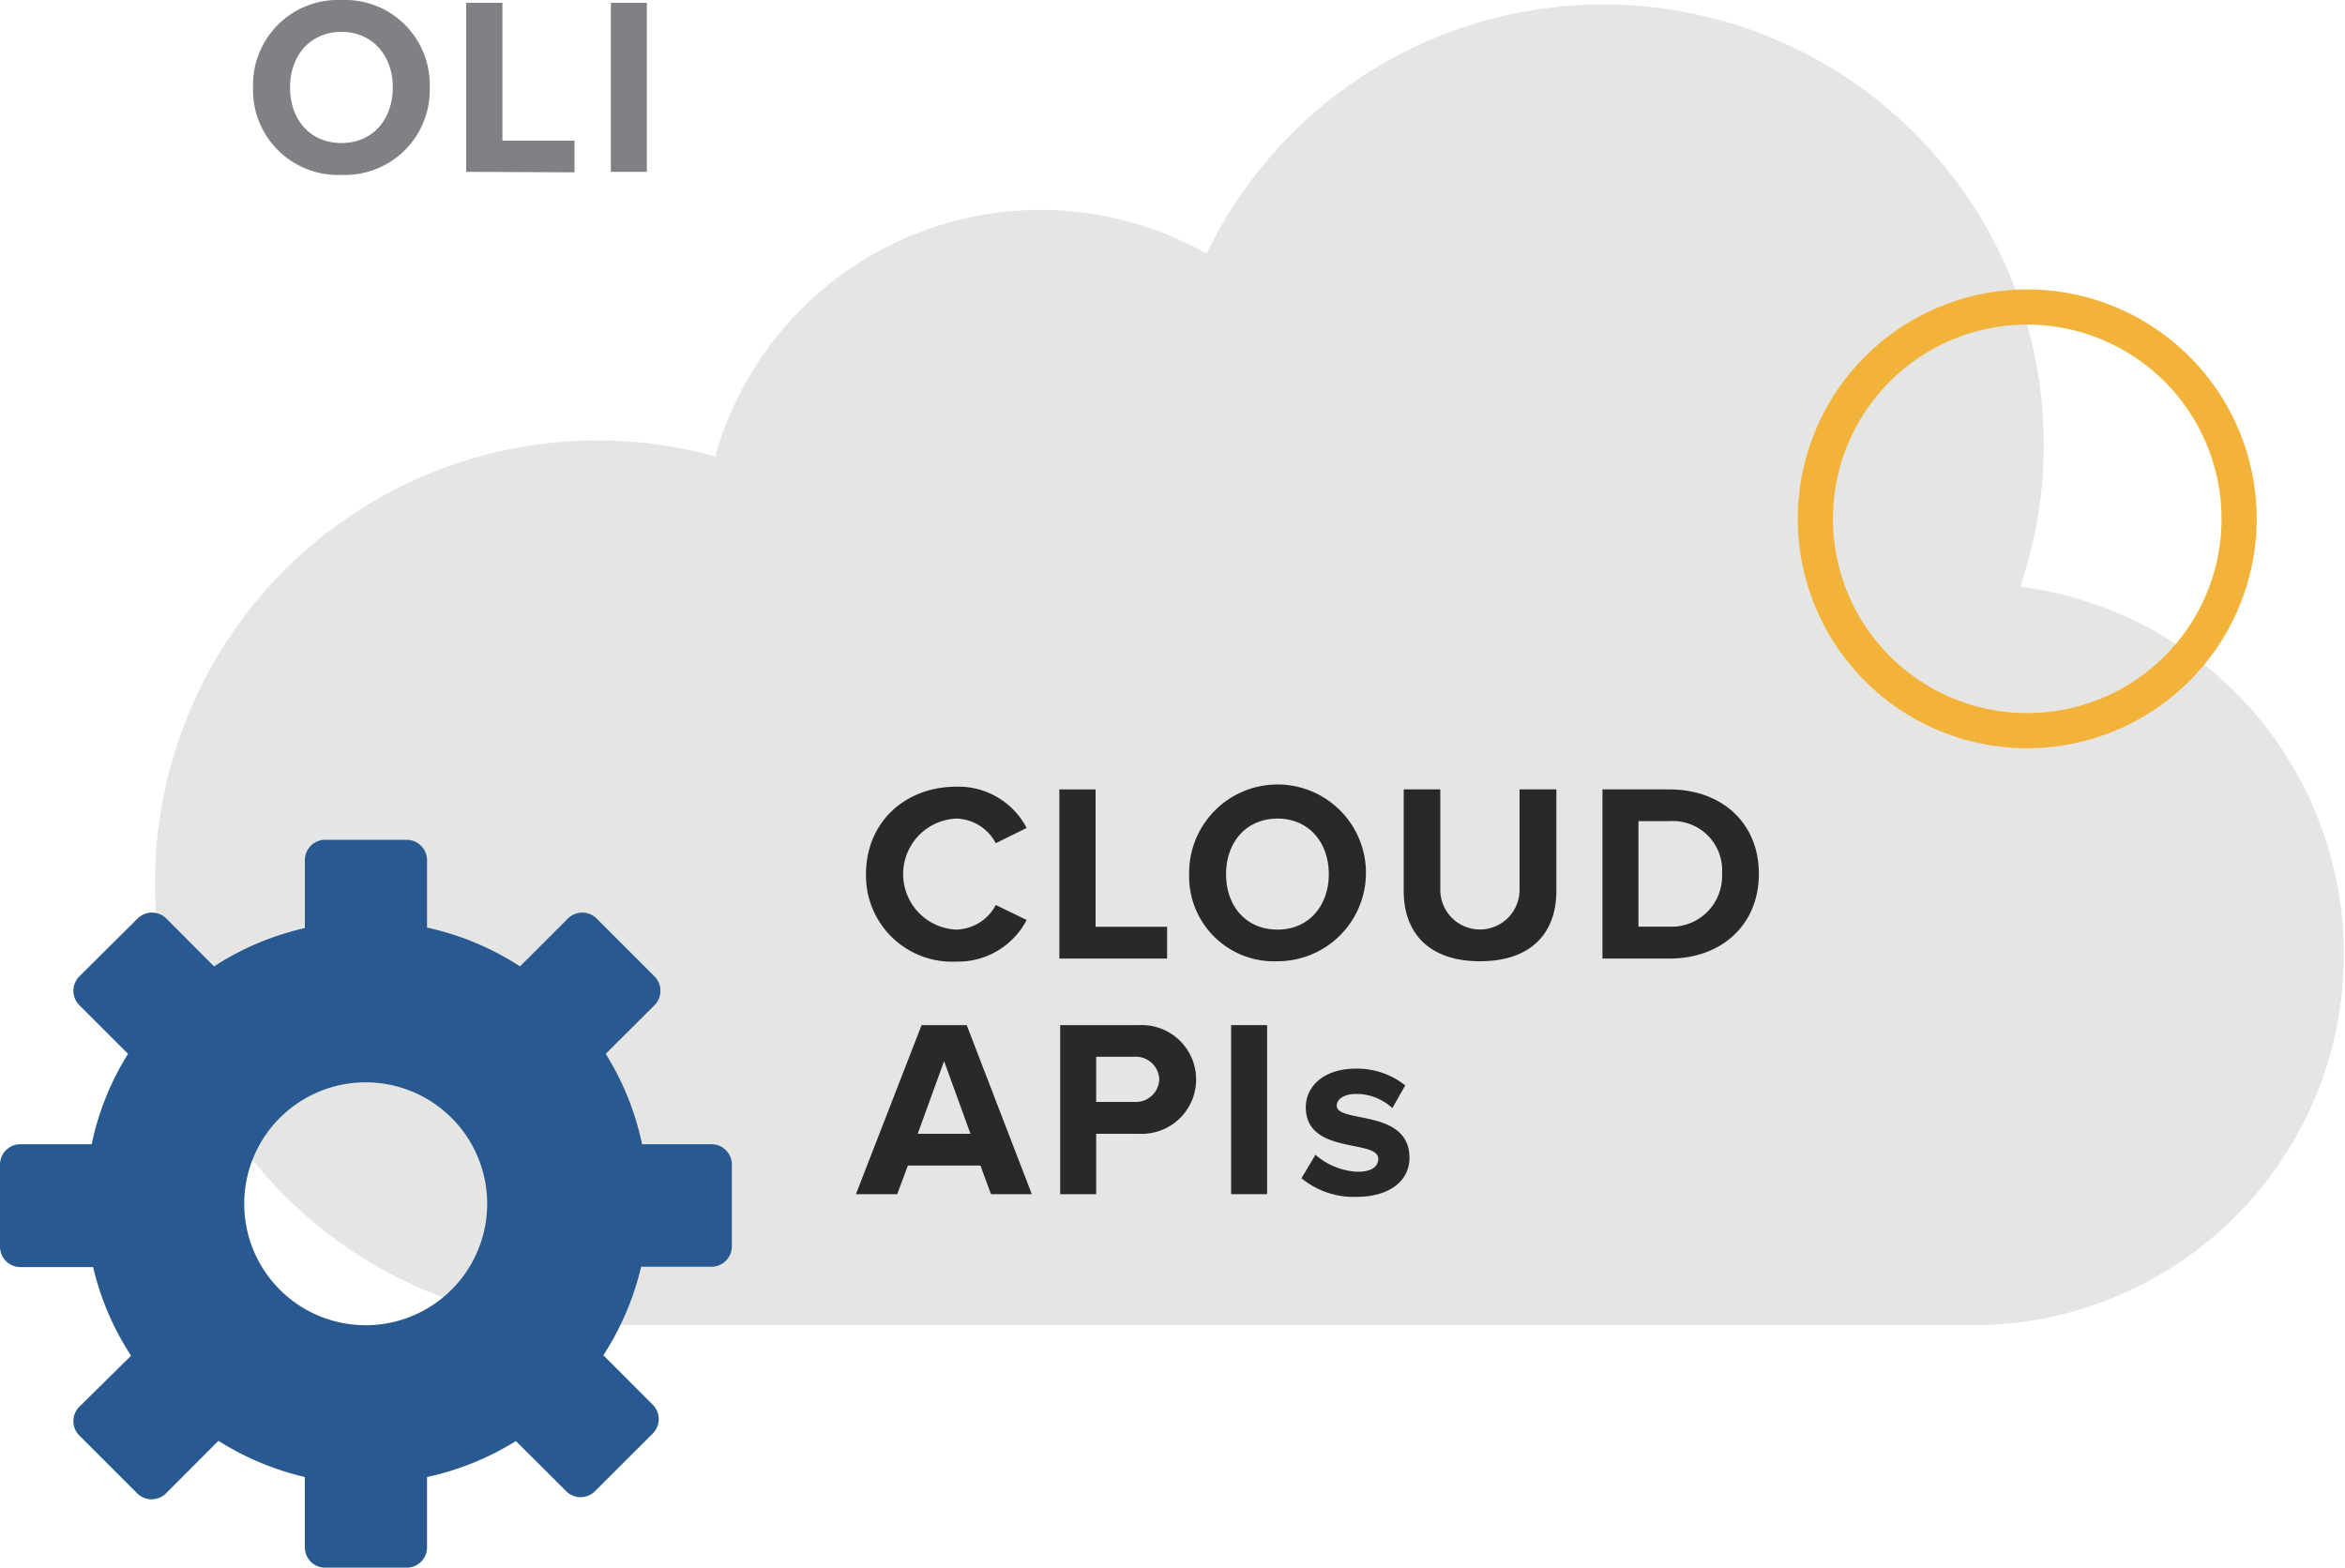
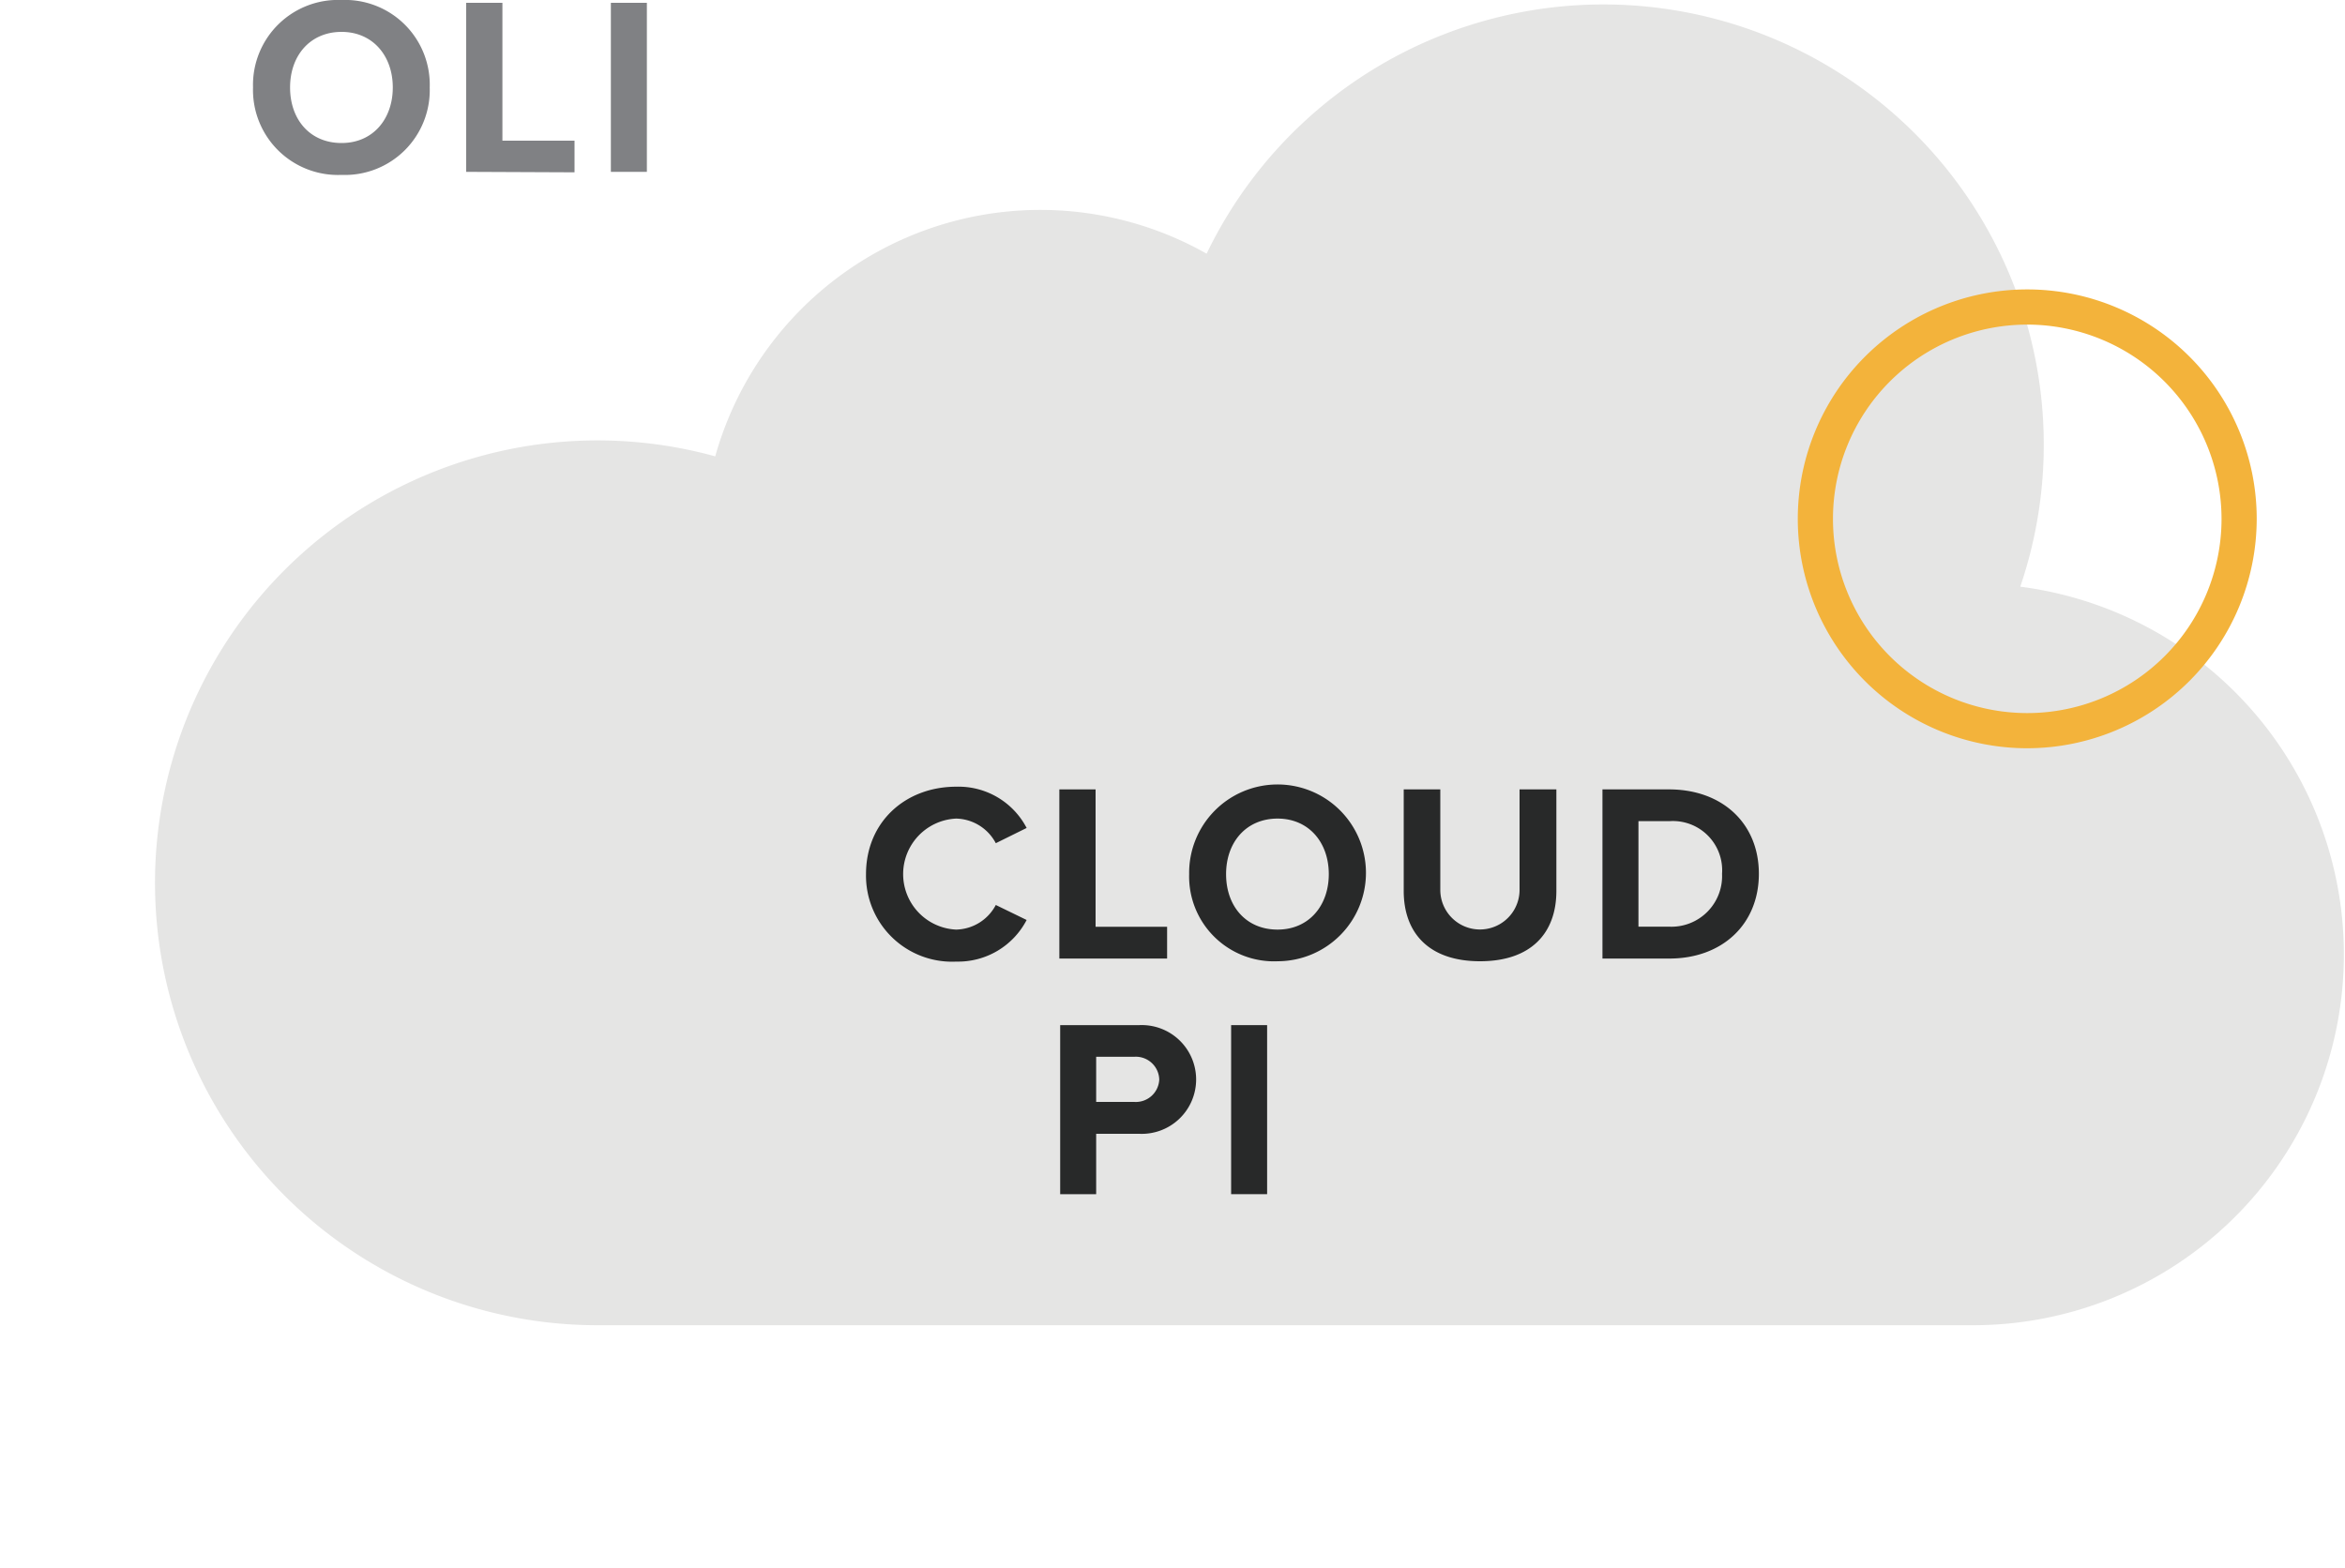
<svg xmlns="http://www.w3.org/2000/svg" viewBox="0 0 200 133.75">
  <defs>
    <style>.cls-1{fill:#e5e5e4;}.cls-2{fill:#295991;}.cls-3{fill:#282929;}.cls-4{fill:#808184;}.cls-5{fill:#f3b33b;}</style>
  </defs>
  <g id="Layer_2" data-name="Layer 2">
    <g id="Layer_1-2" data-name="Layer 1">
      <path class="cls-1" d="M172.32,50a37.56,37.56,0,0,0-69.41-28.36A28.8,28.8,0,0,0,61,38.93a37.74,37.74,0,1,0-10,74.12H168.37a31.63,31.63,0,0,0,3.95-63Z" />
-       <path class="cls-2" d="M60.65,97.61H54.76a23.66,23.66,0,0,0-3.1-7.71l4.16-4.15a1.74,1.74,0,0,0,0-2.46l-4.93-4.93a1.74,1.74,0,0,0-2.46,0l-4.08,4.08a23.7,23.7,0,0,0-7.93-3.31V73.38a1.74,1.74,0,0,0-1.74-1.74h-7A1.74,1.74,0,0,0,26,73.38v5.79a23.84,23.84,0,0,0-7.74,3.27l-4.07-4.08a1.74,1.74,0,0,0-2.46,0L6.77,83.29a1.74,1.74,0,0,0,0,2.46l4.15,4.15a23.57,23.57,0,0,0-3.1,7.71H1.74A1.74,1.74,0,0,0,0,99.35v7a1.74,1.74,0,0,0,1.74,1.74h6.2a23.7,23.7,0,0,0,3.24,7.56L6.77,120a1.74,1.74,0,0,0,0,2.46l4.93,4.93a1.74,1.74,0,0,0,2.46,0l4.47-4.48A24,24,0,0,0,26,126V132a1.73,1.73,0,0,0,1.74,1.73h7A1.73,1.73,0,0,0,36.42,132v-6A23.83,23.83,0,0,0,44,122.93l4.29,4.28a1.73,1.73,0,0,0,2.45,0l4.93-4.92a1.74,1.74,0,0,0,0-2.46l-4.21-4.22a23.93,23.93,0,0,0,3.22-7.55h6a1.74,1.74,0,0,0,1.74-1.74v-7A1.74,1.74,0,0,0,60.65,97.61ZM31.2,113.05A10.36,10.36,0,1,1,41.55,102.7,10.36,10.36,0,0,1,31.2,113.05Z" />
      <path class="cls-3" d="M73.86,74.57c0-4.46,3.36-7.46,7.7-7.46a6.55,6.55,0,0,1,6,3.52l-2.63,1.3a3.92,3.92,0,0,0-3.38-2.1,4.74,4.74,0,0,0,0,9.47,3.92,3.92,0,0,0,3.38-2.1l2.63,1.28a6.59,6.59,0,0,1-6,3.55A7.34,7.34,0,0,1,73.86,74.57Z" />
      <path class="cls-3" d="M90.35,81.77V67.34h3.09V79.06h6.1v2.71Z" />
      <path class="cls-3" d="M101.42,74.57A7.54,7.54,0,1,1,109,82,7.24,7.24,0,0,1,101.42,74.57Zm11.91,0c0-2.71-1.71-4.74-4.37-4.74s-4.39,2-4.39,4.74,1.71,4.73,4.39,4.73S113.33,77.25,113.33,74.57Z" />
      <path class="cls-3" d="M119.72,76V67.34h3.12v8.57a3.38,3.38,0,1,0,6.76,0V67.34h3.14V76c0,3.56-2.12,6-6.51,6S119.72,79.56,119.72,76Z" />
      <path class="cls-3" d="M136.67,81.77V67.34h5.68c4.52,0,7.66,2.88,7.66,7.2s-3.14,7.23-7.63,7.23Zm10.2-7.23a4.2,4.2,0,0,0-4.49-4.49h-2.64v9h2.61A4.32,4.32,0,0,0,146.87,74.54Z" />
-       <path class="cls-3" d="M84.52,101.87l-.9-2.44H77.43l-.91,2.44H73L78.6,87.45h3.85L88,101.87Zm-4-11.35-2.25,6.2h4.5Z" />
      <path class="cls-3" d="M90.42,101.87V87.45h6.74a4.64,4.64,0,1,1,0,9.27H93.49v5.15Zm8.45-9.78a2,2,0,0,0-2.14-1.94H93.49V94h3.24A2,2,0,0,0,98.87,92.09Z" />
      <path class="cls-3" d="M105,101.87V87.45h3.07v14.42Z" />
-       <path class="cls-3" d="M111,100.51l1.19-2a5.91,5.91,0,0,0,3.61,1.45c1.19,0,1.75-.45,1.75-1.1,0-1.72-6.18-.31-6.18-4.41,0-1.76,1.51-3.29,4.28-3.29a6.61,6.61,0,0,1,4.2,1.43l-1.1,1.94a4.51,4.51,0,0,0-3.1-1.21c-1,0-1.64.43-1.64,1,0,1.53,6.2.23,6.2,4.45,0,1.92-1.64,3.33-4.53,3.33A7,7,0,0,1,111,100.51Z" />
      <path class="cls-4" d="M21.58,7.46A7.25,7.25,0,0,1,29.13,0a7.23,7.23,0,0,1,7.52,7.46,7.24,7.24,0,0,1-7.52,7.46A7.25,7.25,0,0,1,21.58,7.46Zm11.92,0c0-2.7-1.71-4.74-4.37-4.74s-4.39,2-4.39,4.74,1.7,4.74,4.39,4.74S33.5,10.14,33.5,7.46Z" />
      <path class="cls-4" d="M39.76,14.66V.24h3.09V12H49v2.7Z" />
      <path class="cls-4" d="M52.1,14.66V.24h3.07V14.66Z" />
      <path class="cls-5" d="M172.9,63.83a19.57,19.57,0,1,1,19.57-19.57A19.59,19.59,0,0,1,172.9,63.83Zm0-36.14a16.57,16.57,0,1,0,16.57,16.57A16.59,16.59,0,0,0,172.9,27.69Z" />
    </g>
  </g>
</svg>